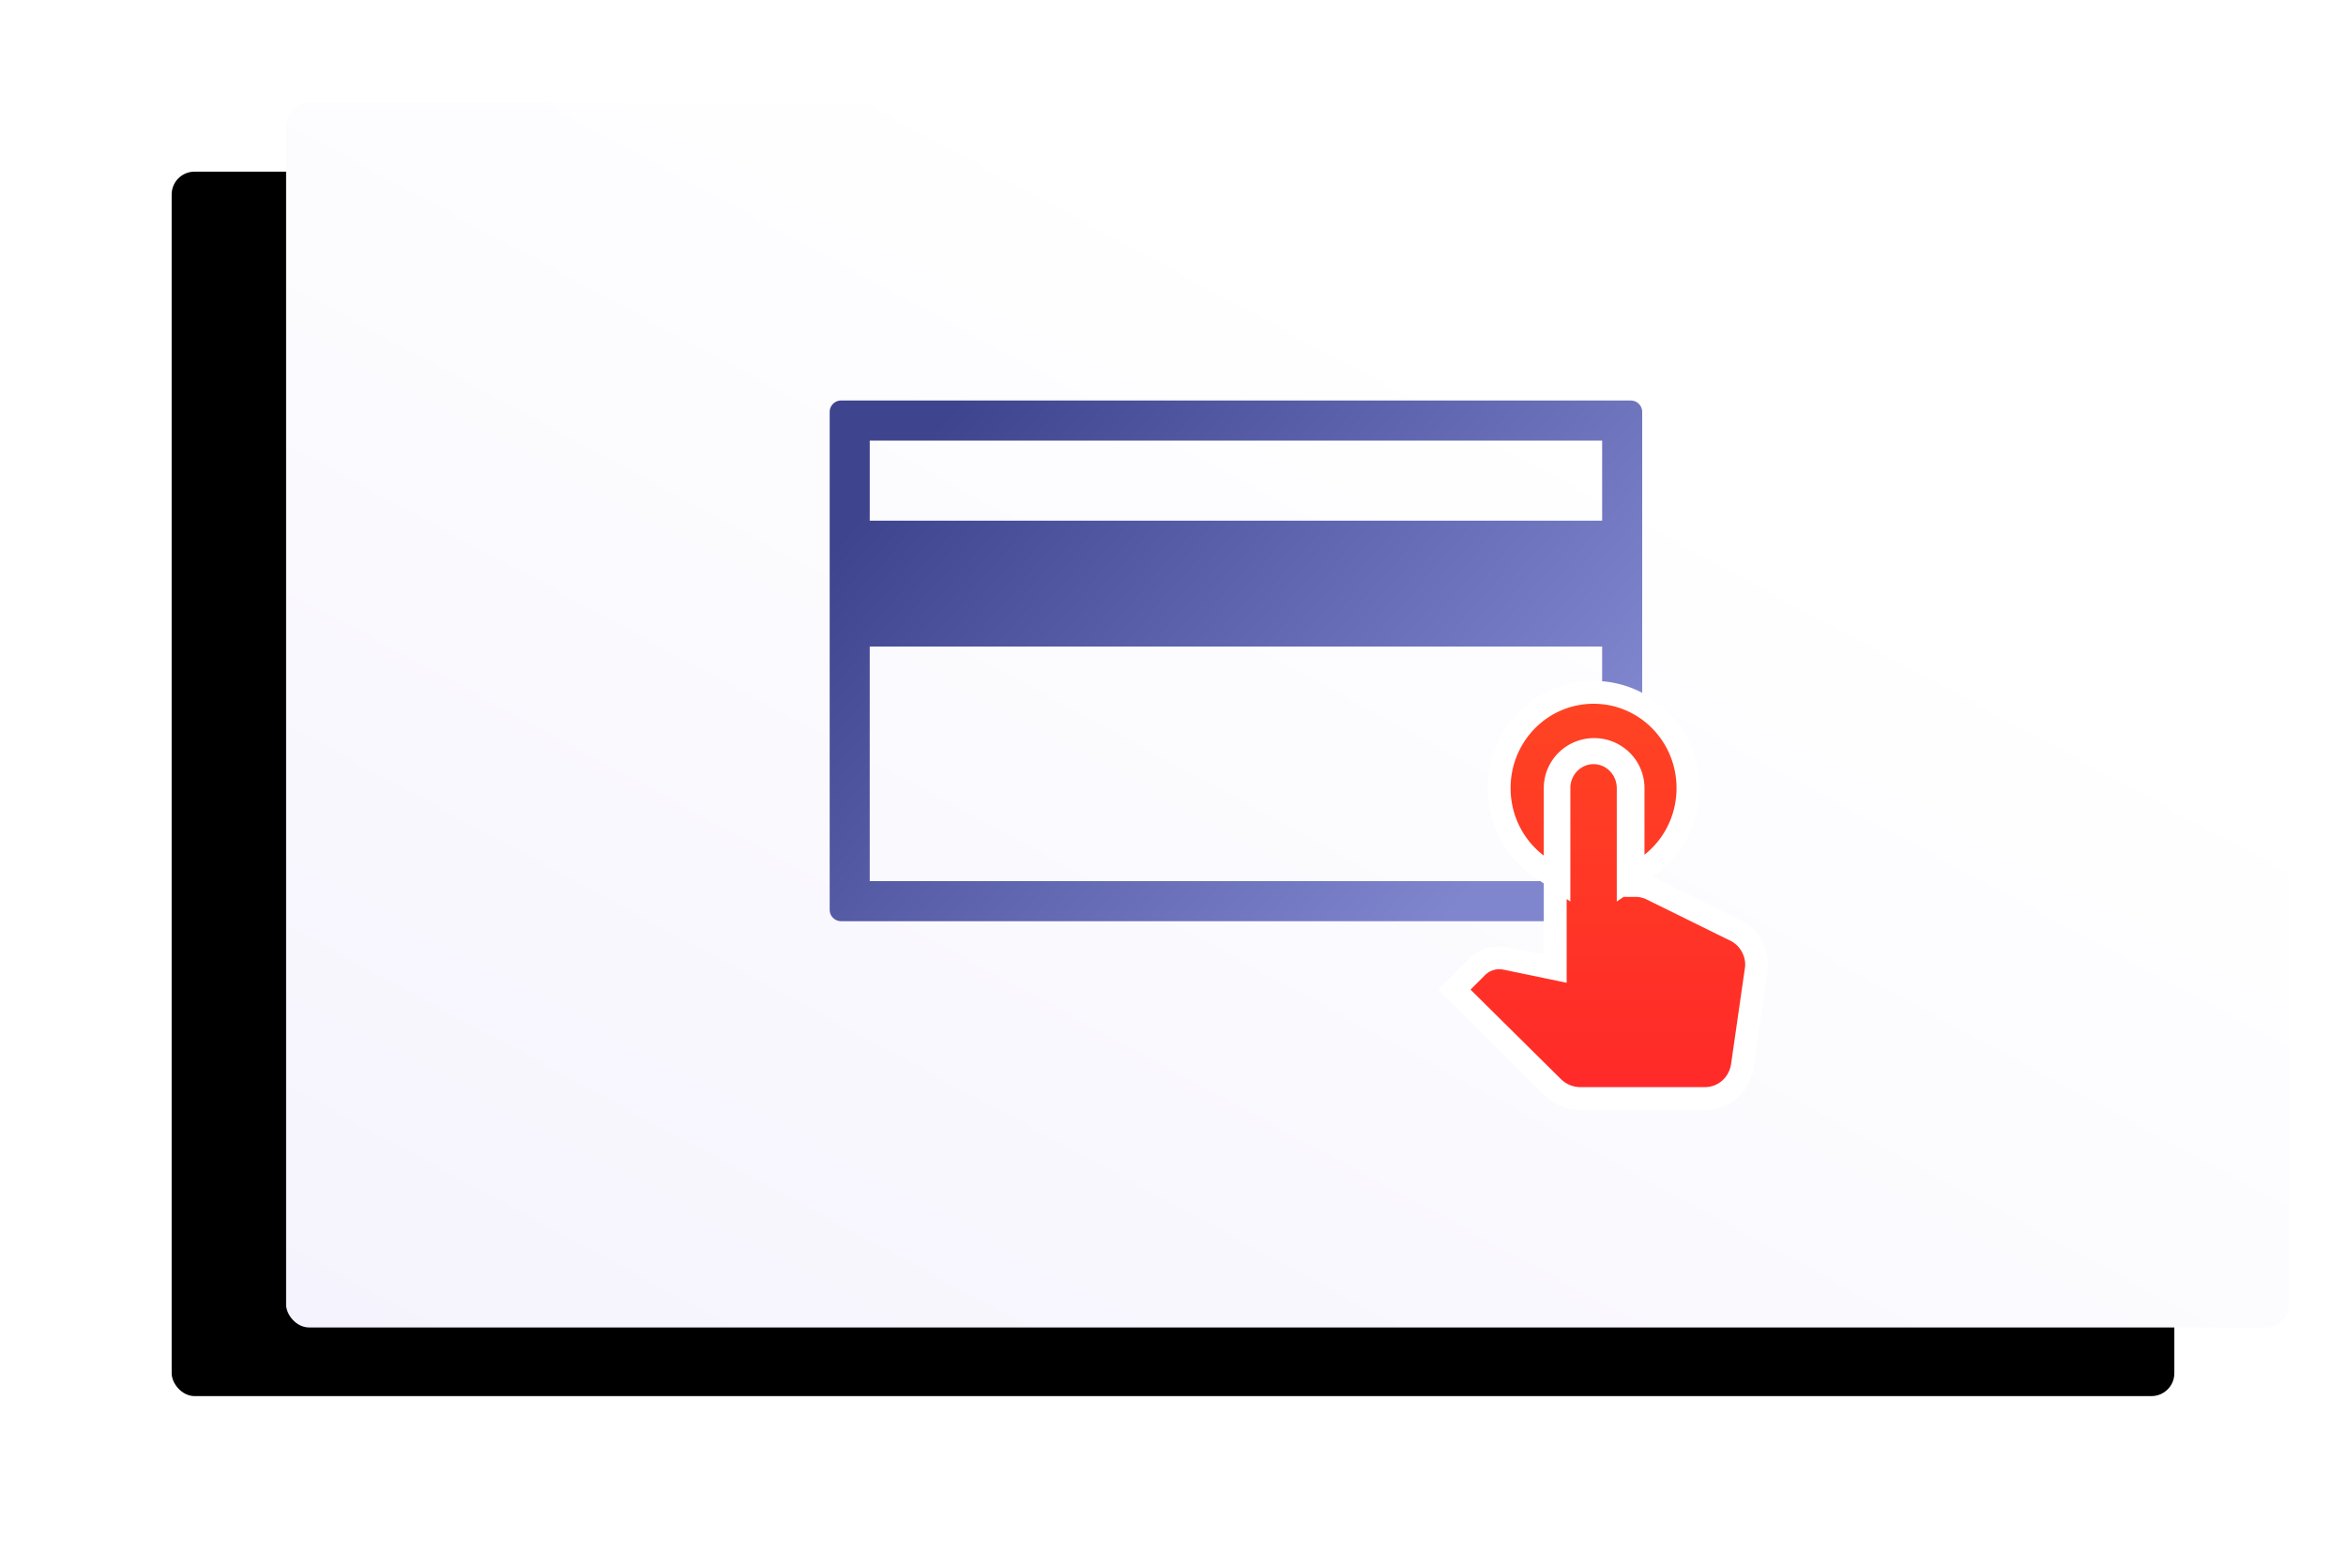
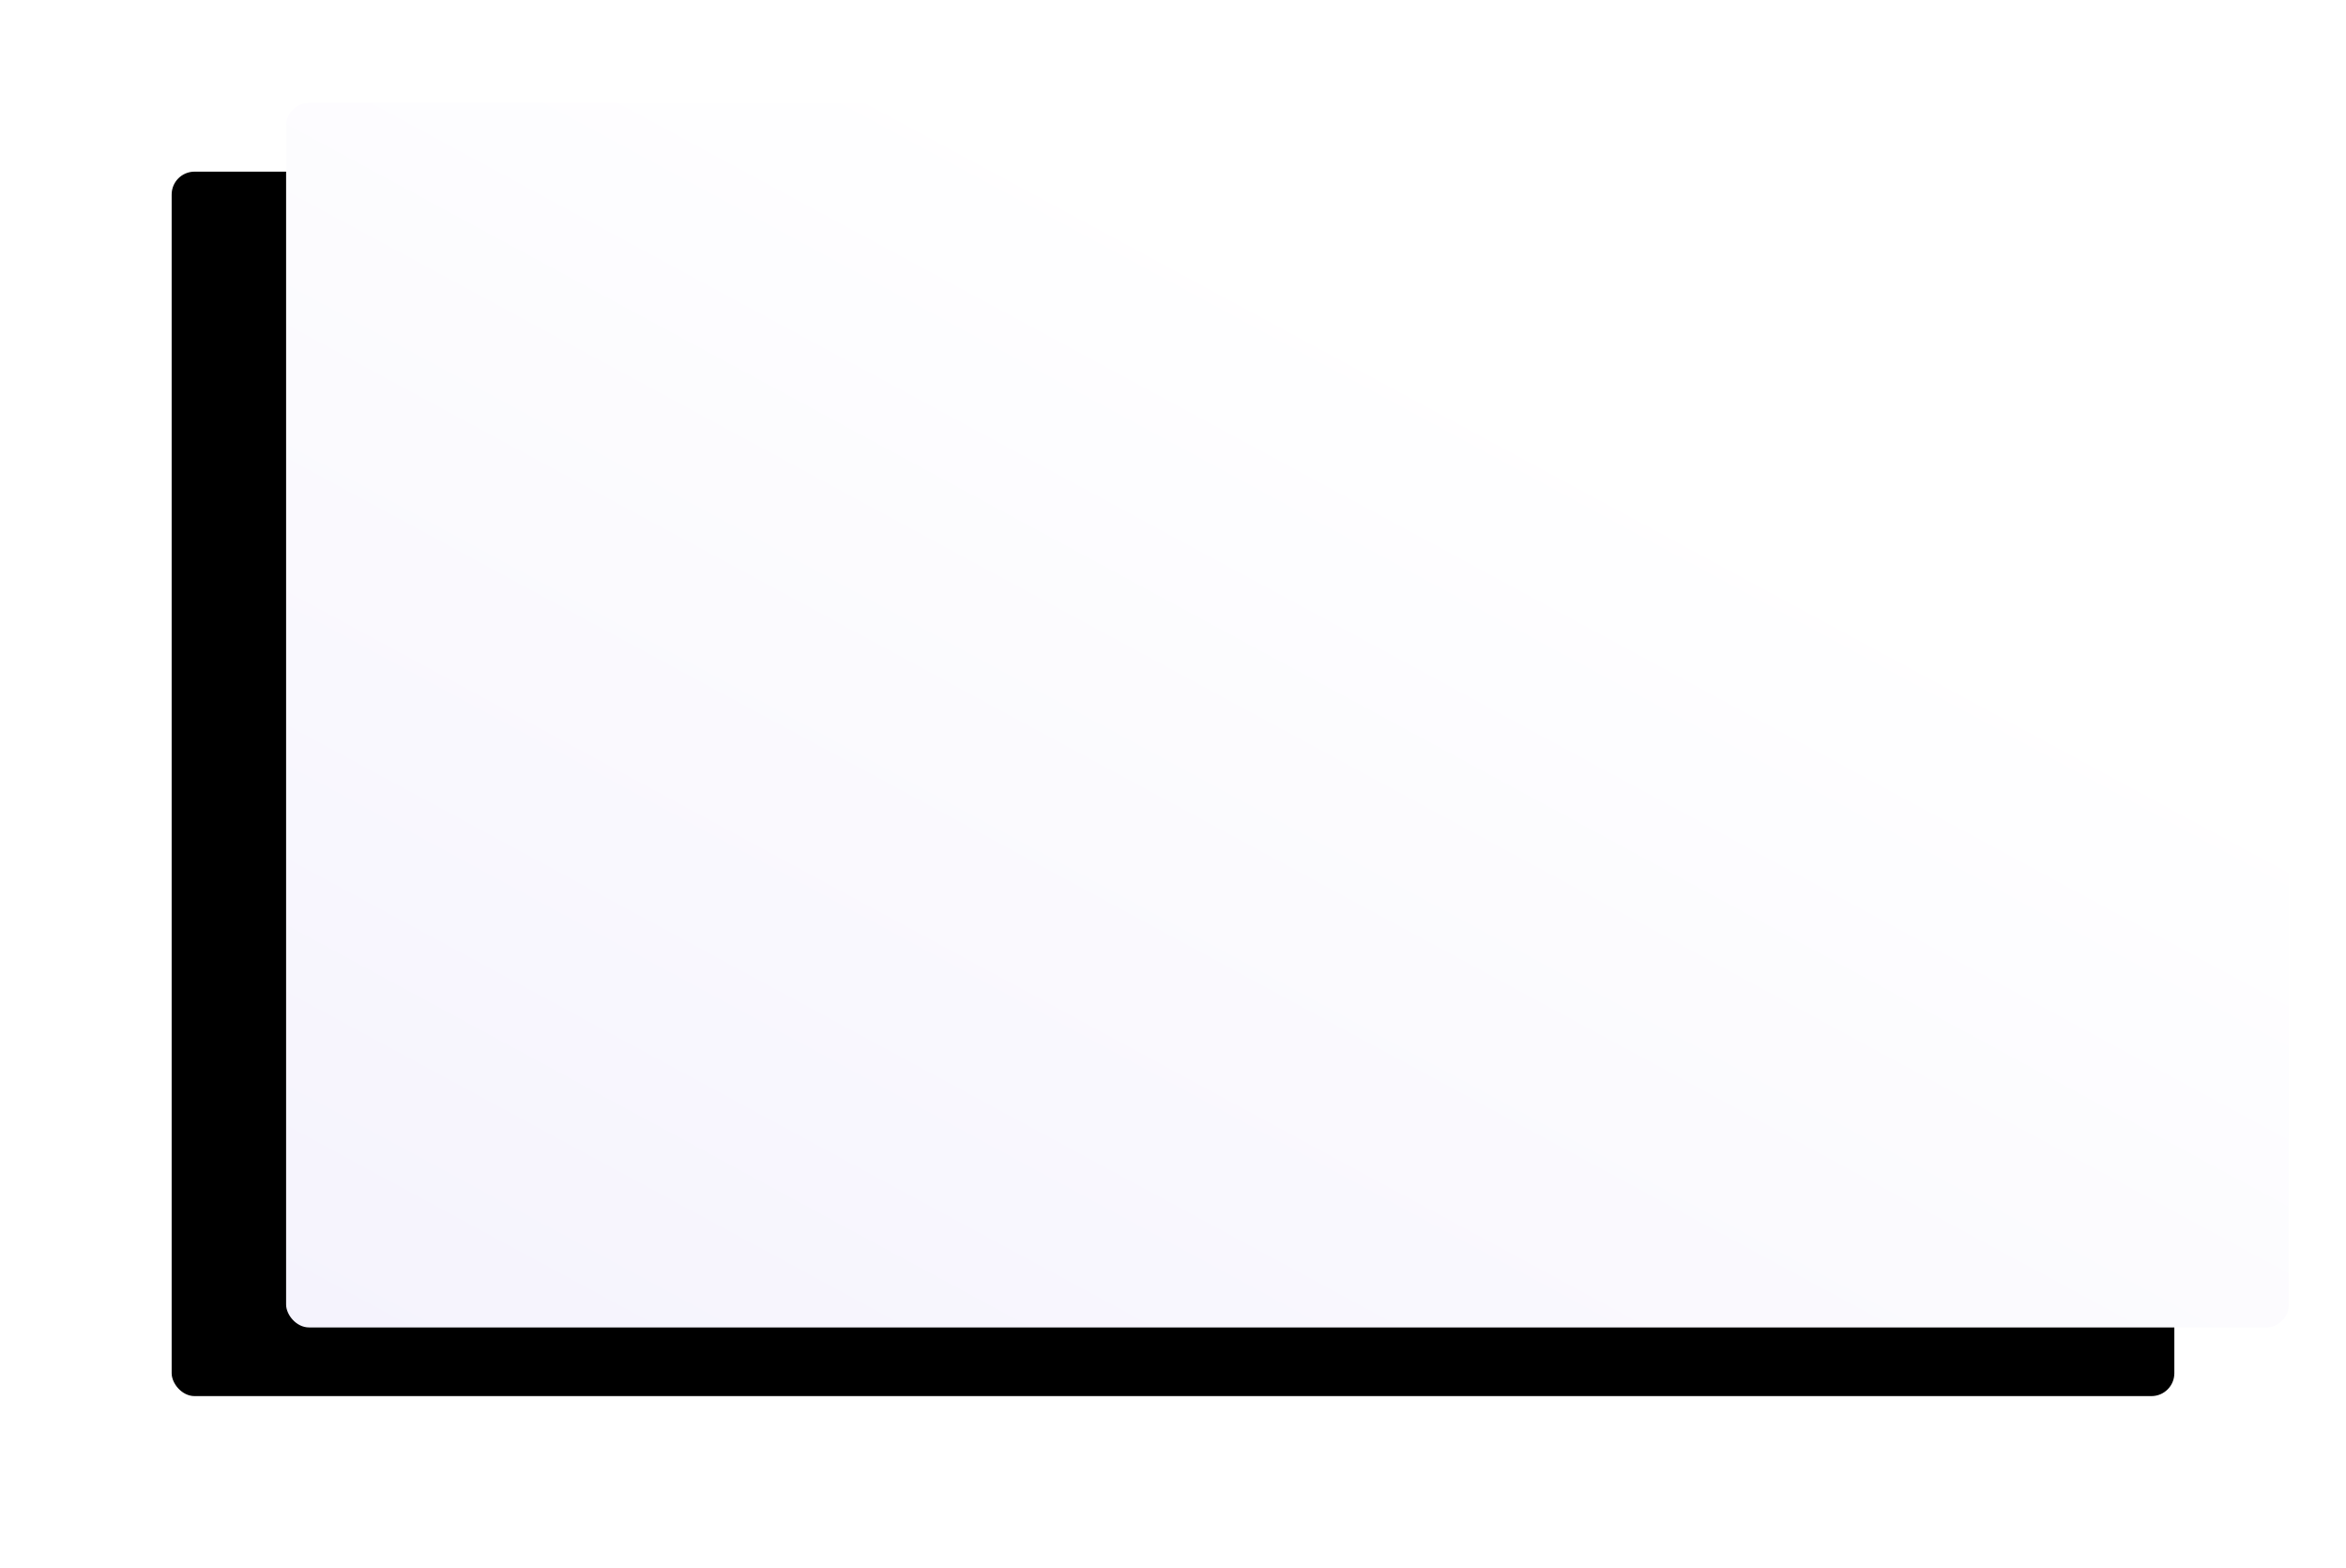
<svg xmlns="http://www.w3.org/2000/svg" xmlns:xlink="http://www.w3.org/1999/xlink" width="410" height="274" viewBox="0 0 410 274">
  <defs>
    <linearGradient id="c" x1="64.504%" x2="0%" y1="26.034%" y2="100%">
      <stop offset="0%" stop-color="#FFF" />
      <stop offset="100%" stop-color="#F5F3FD" />
    </linearGradient>
    <rect id="b" width="350" height="214" rx="4" />
    <filter id="a" width="131.4%" height="151.4%" x="-21.4%" y="-20.1%" filterUnits="objectBoundingBox">
      <feOffset dx="-20" dy="12" in="SourceAlpha" result="shadowOffsetOuter1" />
      <feGaussianBlur in="shadowOffsetOuter1" result="shadowBlurOuter1" stdDeviation="15" />
      <feColorMatrix in="shadowBlurOuter1" values="0 0 0 0 0.135 0 0 0 0 0.122 0 0 0 0 0.282 0 0 0 0.05 0" />
    </filter>
    <linearGradient id="d" x1="100%" x2="11.682%" y1="56.165%" y2="7.435%">
      <stop offset="0%" stop-color="#8086CE" />
      <stop offset="100%" stop-color="#3E448E" />
    </linearGradient>
    <linearGradient id="g" x1="50%" x2="50%" y1="100%" y2="0%">
      <stop offset="0%" stop-color="#FF2929" />
      <stop offset="100%" stop-color="#FF4423" />
    </linearGradient>
-     <path id="f" d="M125.444 80V67.745c0-4.522 3.61-8.192 8.056-8.192 4.447 0 8.056 3.67 8.056 8.192V80c3.898-2.654 6.444-7.143 6.444-12.255C148 59.586 141.523 53 133.5 53S119 59.586 119 67.745c0 5.112 2.546 9.6 6.444 12.255zm31.644 14.255l-14.528-7.157a4.547 4.547 0 0 0-1.728-.348H138.4v-19c0-2.628-2.144-4.75-4.8-4.75-2.656 0-4.8 2.122-4.8 4.75v34.01l-10.976-2.28c-.256-.032-.48-.095-.768-.095-.992 0-1.888.412-2.528 1.045L112 102.963l15.808 15.644A4.843 4.843 0 0 0 131.2 120h21.728c2.4 0 4.256-1.742 4.608-4.053l2.4-16.689c.032-.221.064-.443.064-.633a4.744 4.744 0 0 0-2.912-4.37z" />
    <filter id="e" width="160.4%" height="143.3%" x="-28.1%" y="-17.2%" filterUnits="objectBoundingBox">
      <feMorphology in="SourceAlpha" operator="dilate" radius="4" result="shadowSpreadOuter1" />
      <feOffset dx="1" dy="3" in="shadowSpreadOuter1" result="shadowOffsetOuter1" />
      <feGaussianBlur in="shadowOffsetOuter1" result="shadowBlurOuter1" stdDeviation="3" />
      <feComposite in="shadowBlurOuter1" in2="SourceAlpha" operator="out" result="shadowBlurOuter1" />
      <feColorMatrix in="shadowBlurOuter1" values="0 0 0 0 0 0 0 0 0 0 0 0 0 0 0 0 0 0 0.05 0" />
    </filter>
  </defs>
  <g fill="none" fill-rule="nonzero">
    <g transform="translate(50 18)">
      <use fill="#000" filter="url(#a)" xlink:href="#b" />
      <use fill="url(#c)" xlink:href="#b" />
    </g>
-     <path fill="url(#d)" d="M7 7v77h128V7H7zM2 0h138a2 2 0 0 1 2 2v87a2 2 0 0 1-2 2H2a2 2 0 0 1-2-2V2a2 2 0 0 1 2-2zm5 21v22h128V21H7z" transform="translate(145 70)" />
    <g transform="translate(145 70)">
      <use fill="#000" filter="url(#e)" xlink:href="#f" />
-       <path fill="url(#g)" fill-rule="evenodd" stroke="#FFF" stroke-width="4" d="M127.444 67.745v16.036l-3.125-2.128C119.77 78.557 117 73.397 117 67.745 117 58.49 124.365 51 133.5 51S150 58.489 150 67.745c0 5.652-2.77 10.812-7.319 13.908l-3.125 2.128V67.745c0-3.425-2.721-6.192-6.056-6.192s-6.056 2.767-6.056 6.192zm30.472 24.689A6.745 6.745 0 0 1 162 98.625c0 .29-.022.485-.084.918l-2.403 16.705c-.505 3.316-3.222 5.752-6.585 5.752H131.2a6.841 6.841 0 0 1-4.799-1.972l-17.235-17.056 1.418-1.421 2.537-2.543a5.596 5.596 0 0 1 3.935-1.623c.307 0 .506.025.858.085.092.016.126.021.156.025l.16.027 8.57 1.78V67.75c0-3.738 3.044-6.75 6.8-6.75s6.8 3.012 6.8 6.75v17h.432a6.54 6.54 0 0 1 2.483.496l.129.058 14.472 7.13z" />
    </g>
  </g>
</svg>